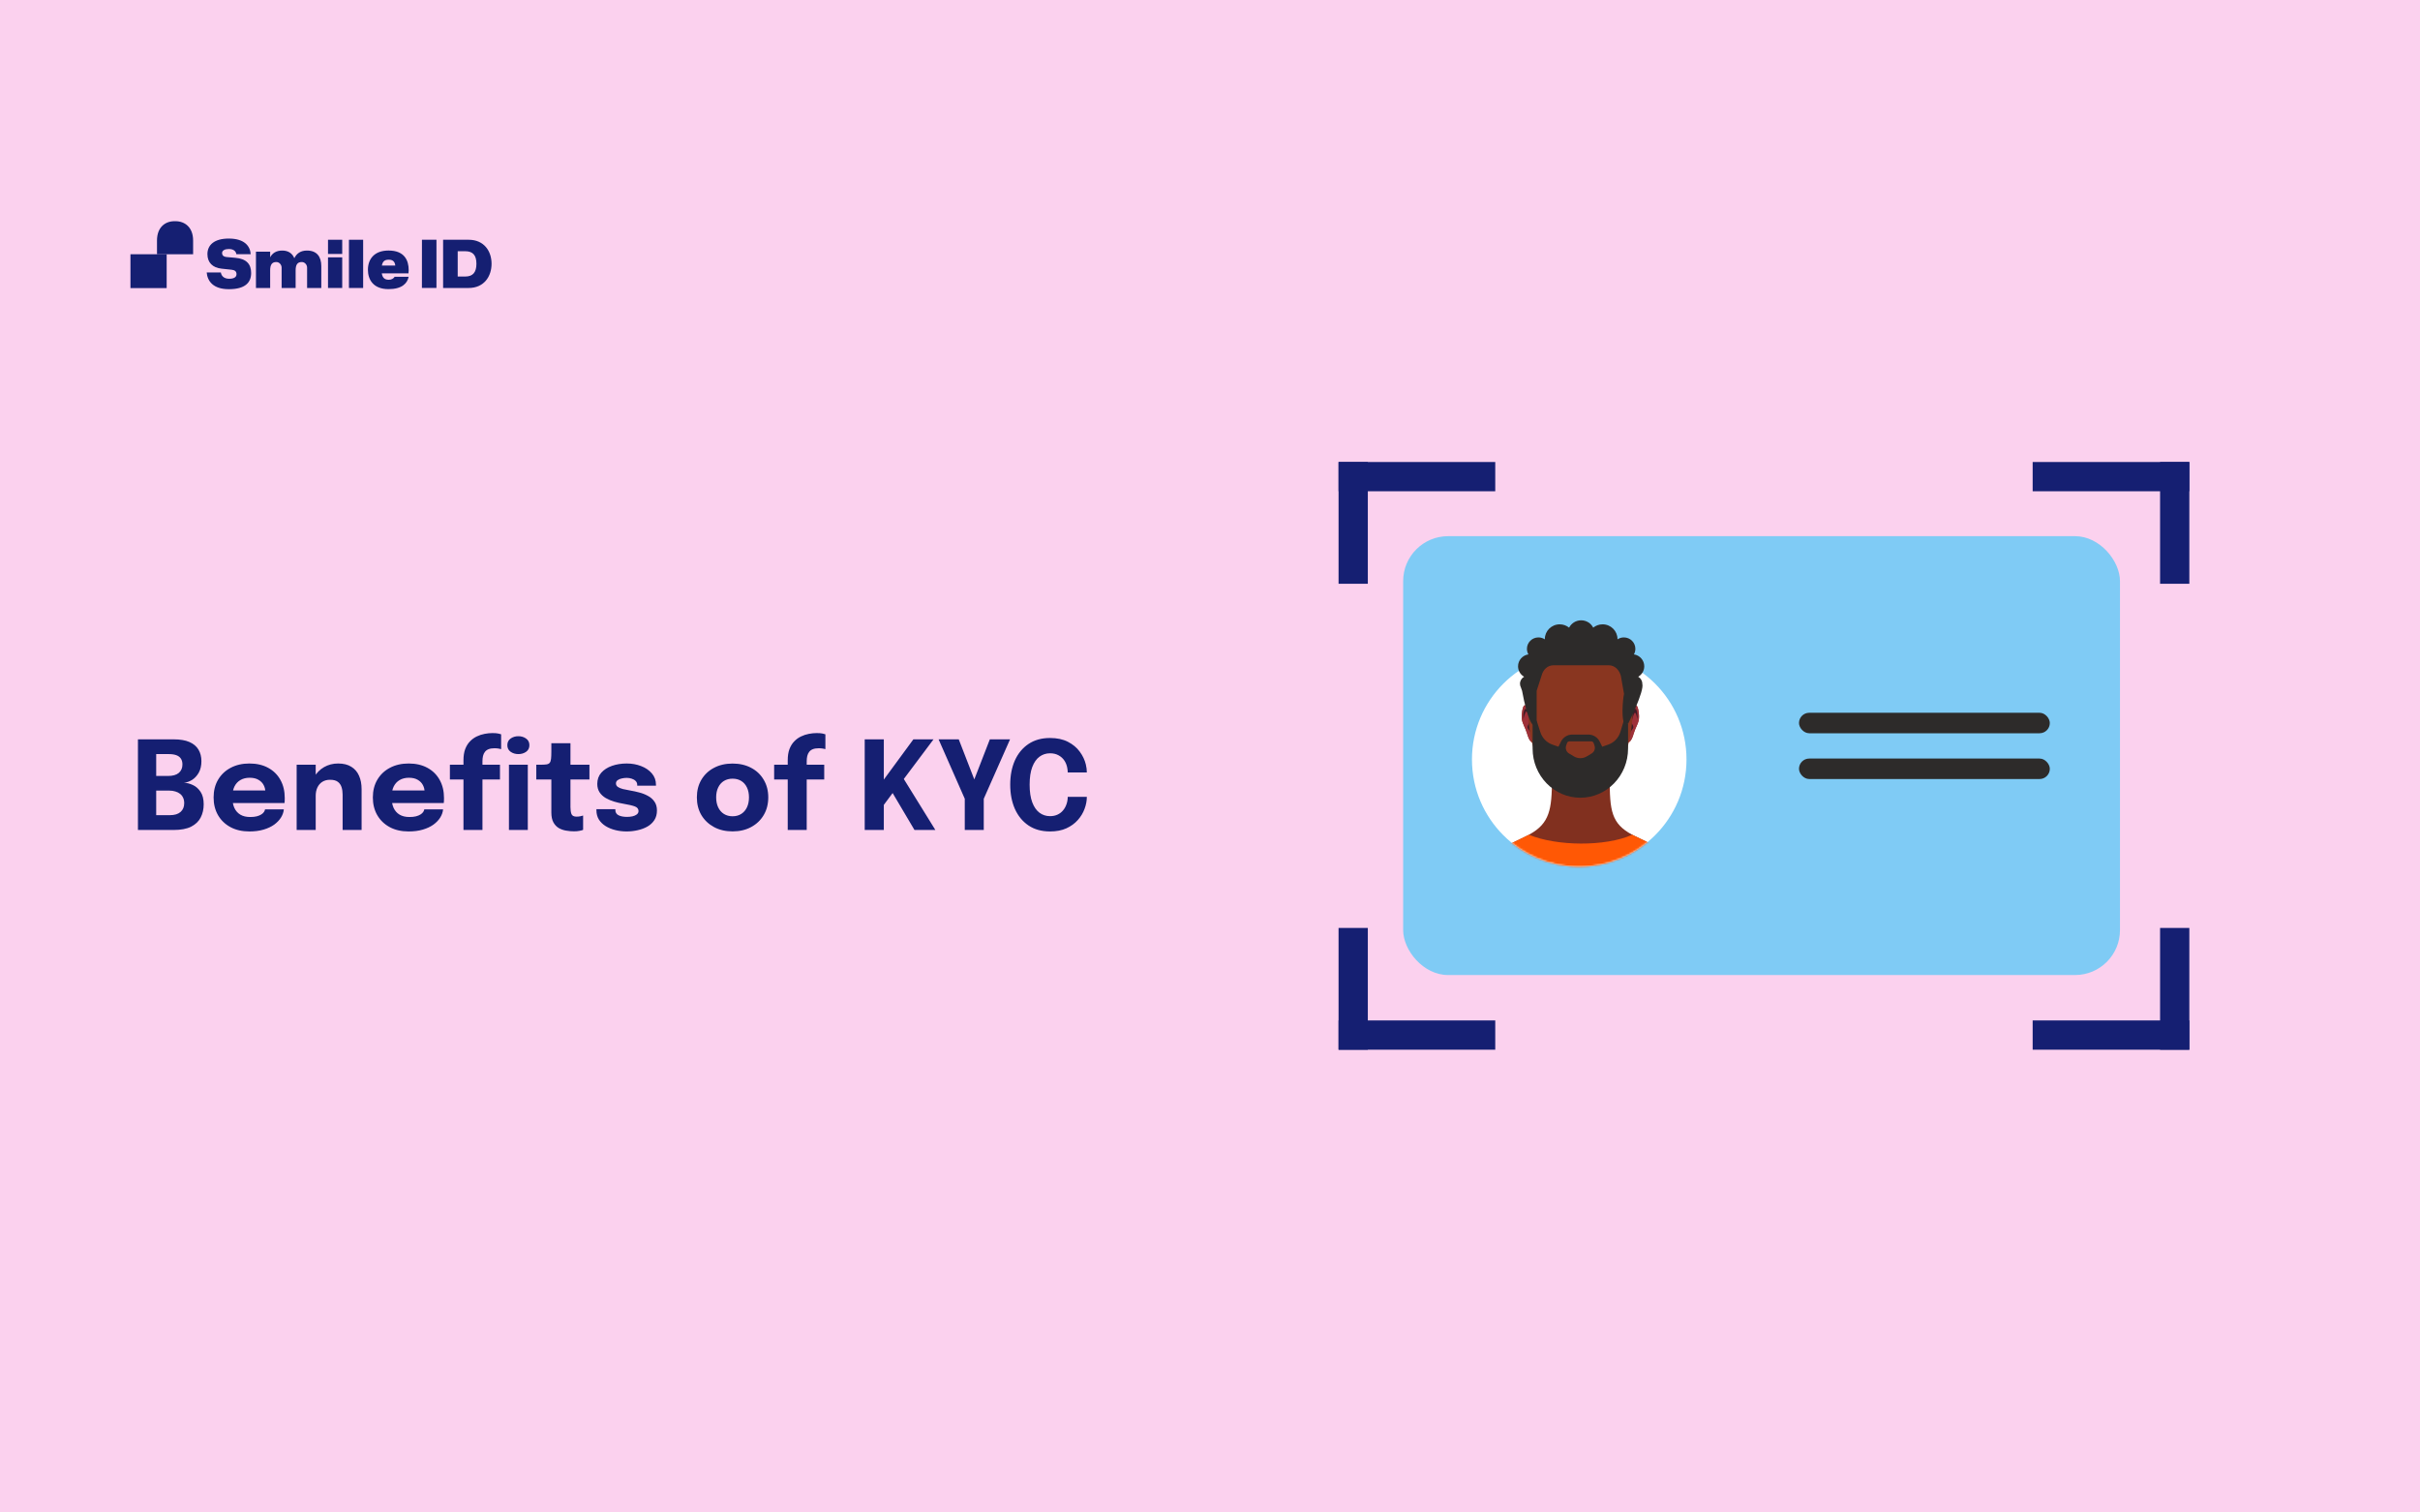
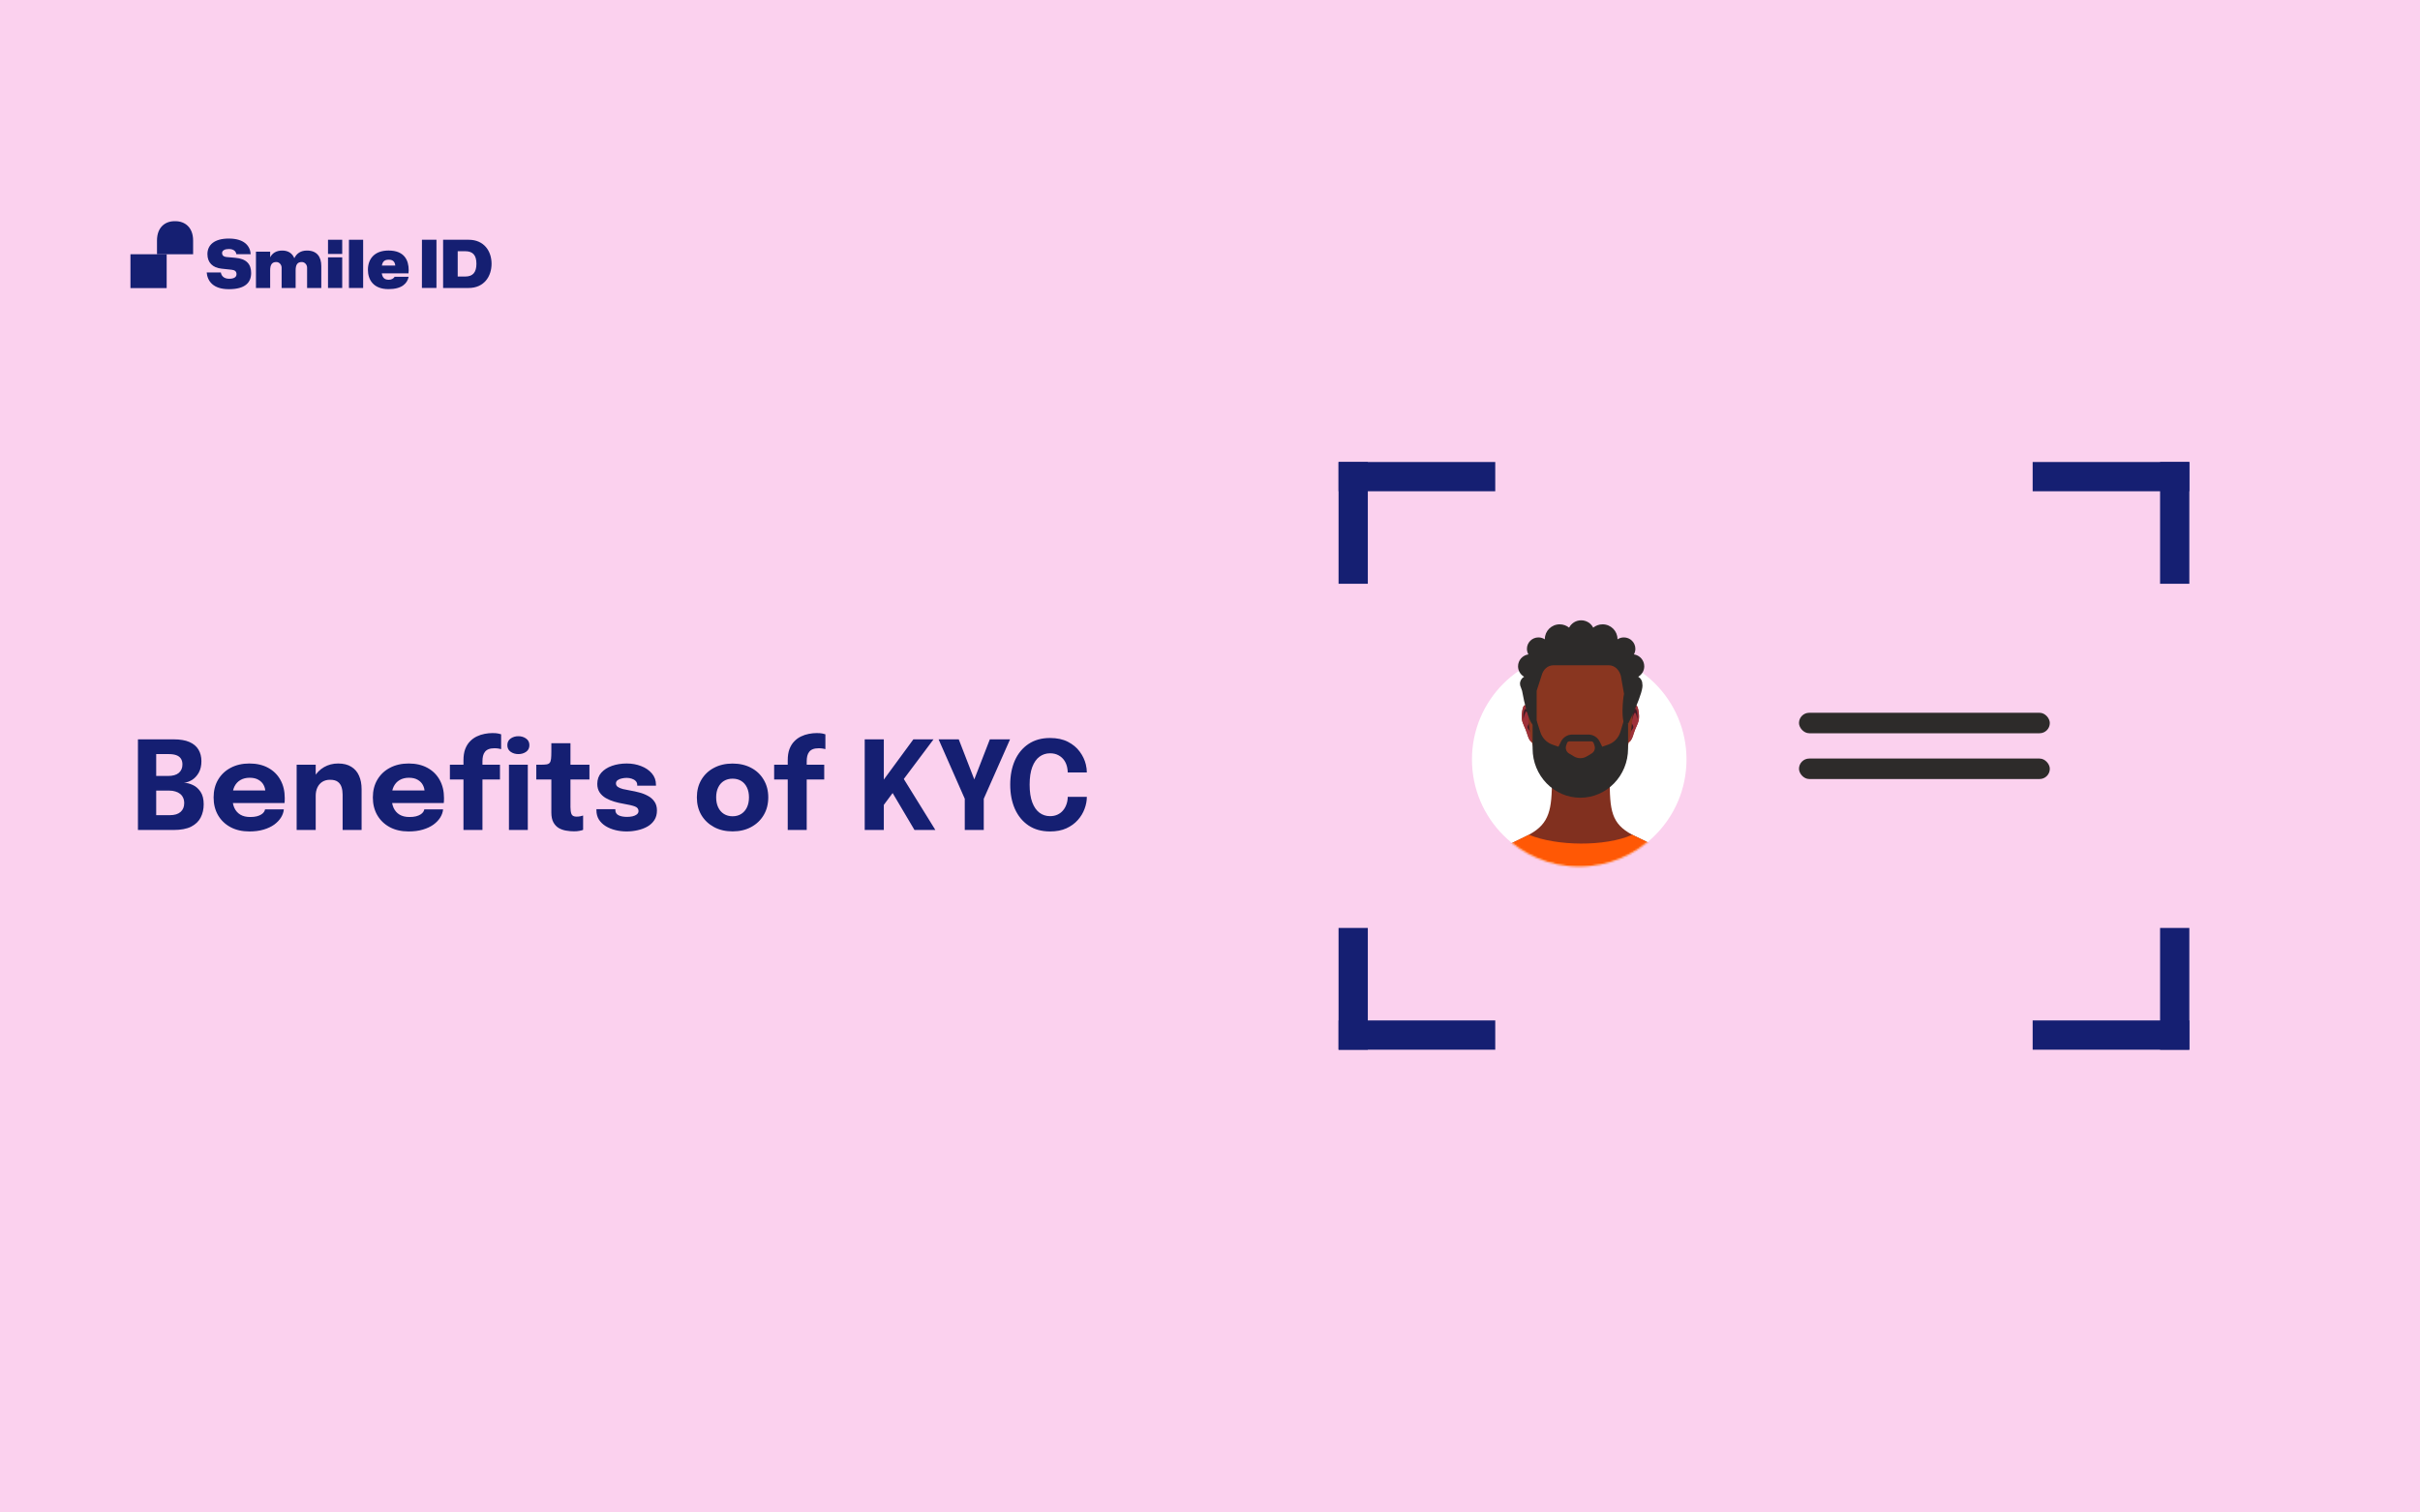
<svg xmlns="http://www.w3.org/2000/svg" width="1280" height="800" viewBox="0 0 1280 800" fill="none">
  <rect width="1280" height="800" fill="#FBD1EE" />
  <path d="M91.912 391.064C95.27 391.064 98.022 391.53 100.167 392.461C102.333 393.393 103.936 394.736 104.976 396.491C106.016 398.225 106.536 400.272 106.536 402.634C106.536 404.995 106.07 407.01 105.139 408.678C104.207 410.325 103.026 411.603 101.596 412.513C100.167 413.402 98.715 413.9 97.242 414.008C98.78 414.052 100.362 414.452 101.986 415.211C103.611 415.947 104.976 417.15 106.081 418.818C107.186 420.465 107.739 422.664 107.739 425.415C107.739 428.015 107.208 430.344 106.146 432.403C105.106 434.439 103.427 436.053 101.109 437.245C98.791 438.415 95.692 439 91.814 439H72.965V391.064H91.912ZM82.617 413.261L79.27 410.433H88.824C91.381 410.433 93.298 409.892 94.577 408.808C95.855 407.703 96.494 406.219 96.494 404.356C96.494 403.099 96.223 402.07 95.682 401.269C95.14 400.445 94.338 399.839 93.277 399.449C92.215 399.059 90.904 398.864 89.344 398.864H78.067L82.617 394.054V413.261ZM89.864 431.168C92.334 431.168 94.208 430.604 95.487 429.478C96.787 428.33 97.437 426.78 97.437 424.83C97.437 423.725 97.242 422.761 96.852 421.938C96.483 421.115 95.953 420.432 95.259 419.891C94.566 419.327 93.721 418.905 92.724 418.623C91.749 418.32 90.666 418.168 89.474 418.168H79.27L82.617 415.373V435.978L78.067 431.168H89.864ZM118.439 424.765V418.103H141.318L140.343 419.793C140.343 419.62 140.343 419.457 140.343 419.306C140.343 419.132 140.343 418.97 140.343 418.818C140.343 417.583 140.051 416.402 139.466 415.276C138.881 414.127 137.971 413.196 136.736 412.481C135.523 411.744 133.963 411.376 132.056 411.376C130.15 411.376 128.503 411.788 127.116 412.611C125.751 413.412 124.701 414.572 123.964 416.088C123.249 417.605 122.891 419.436 122.891 421.581C122.891 423.79 123.238 425.686 123.931 427.268C124.646 428.828 125.697 430.03 127.084 430.875C128.492 431.72 130.236 432.143 132.316 432.143C133.659 432.143 134.819 432.024 135.794 431.785C136.768 431.525 137.559 431.2 138.166 430.81C138.794 430.42 139.271 429.987 139.596 429.51C139.921 429.034 140.116 428.568 140.181 428.113H150.126C149.996 429.564 149.497 430.994 148.631 432.403C147.764 433.789 146.562 435.046 145.023 436.173C143.485 437.278 141.611 438.155 139.401 438.805C137.213 439.455 134.71 439.78 131.894 439.78C128.08 439.78 124.755 439.022 121.916 437.505C119.078 435.967 116.879 433.854 115.319 431.168C113.759 428.46 112.979 425.34 112.979 421.808C112.979 418.233 113.77 415.102 115.352 412.416C116.955 409.708 119.176 407.606 122.014 406.111C124.874 404.594 128.178 403.836 131.926 403.836C135.761 403.836 139.076 404.605 141.871 406.144C144.666 407.66 146.821 409.794 148.338 412.546C149.855 415.276 150.613 418.461 150.613 422.101C150.613 422.642 150.602 423.162 150.581 423.66C150.559 424.159 150.526 424.527 150.483 424.765H118.439ZM181.218 439V424.343C181.218 423.52 181.218 422.772 181.218 422.101C181.218 421.429 181.218 420.822 181.218 420.281C181.218 418.851 181.034 417.551 180.666 416.381C180.298 415.189 179.637 414.236 178.684 413.521C177.73 412.806 176.354 412.448 174.556 412.448C172.996 412.448 171.642 412.806 170.494 413.521C169.367 414.236 168.501 415.232 167.894 416.511C167.287 417.789 166.984 419.262 166.984 420.931L164.189 418.916C164.189 415.926 164.839 413.304 166.139 411.051C167.439 408.798 169.194 407.032 171.404 405.754C173.635 404.475 176.105 403.836 178.814 403.836C181.652 403.836 183.981 404.41 185.801 405.559C187.642 406.685 189.007 408.267 189.896 410.303C190.806 412.318 191.261 414.68 191.261 417.388C191.261 418.493 191.261 419.728 191.261 421.093C191.261 422.458 191.261 423.855 191.261 425.285V439H181.218ZM156.909 439V404.486H166.984V439H156.909ZM202.67 424.765V418.103H225.549L224.574 419.793C224.574 419.62 224.574 419.457 224.574 419.306C224.574 419.132 224.574 418.97 224.574 418.818C224.574 417.583 224.282 416.402 223.697 415.276C223.112 414.127 222.202 413.196 220.967 412.481C219.753 411.744 218.193 411.376 216.287 411.376C214.38 411.376 212.734 411.788 211.347 412.611C209.982 413.412 208.931 414.572 208.195 416.088C207.48 417.605 207.122 419.436 207.122 421.581C207.122 423.79 207.469 425.686 208.162 427.268C208.877 428.828 209.928 430.03 211.315 430.875C212.723 431.72 214.467 432.143 216.547 432.143C217.89 432.143 219.049 432.024 220.024 431.785C220.999 431.525 221.79 431.2 222.397 430.81C223.025 430.42 223.502 429.987 223.827 429.51C224.152 429.034 224.347 428.568 224.412 428.113H234.356C234.226 429.564 233.728 430.994 232.861 432.403C231.995 433.789 230.792 435.046 229.254 436.173C227.716 437.278 225.842 438.155 223.632 438.805C221.443 439.455 218.941 439.78 216.124 439.78C212.311 439.78 208.985 439.022 206.147 437.505C203.309 435.967 201.11 433.854 199.55 431.168C197.99 428.46 197.21 425.34 197.21 421.808C197.21 418.233 198.001 415.102 199.582 412.416C201.186 409.708 203.406 407.606 206.245 406.111C209.105 404.594 212.409 403.836 216.157 403.836C219.992 403.836 223.307 404.605 226.102 406.144C228.896 407.66 231.052 409.794 232.569 412.546C234.085 415.276 234.844 418.461 234.844 422.101C234.844 422.642 234.833 423.162 234.811 423.66C234.79 424.159 234.757 424.527 234.714 424.765H202.67ZM245.142 439V412.286H237.96V404.486H245.142V402.114C245.142 399.817 245.445 397.856 246.052 396.231C246.68 394.585 247.525 393.22 248.587 392.136C249.648 391.032 250.84 390.165 252.162 389.537C253.505 388.887 254.881 388.432 256.289 388.172C257.719 387.89 259.106 387.749 260.449 387.749C261.879 387.749 262.94 387.836 263.634 388.009C264.349 388.161 264.825 388.291 265.064 388.399V396.231C264.804 396.145 264.338 396.047 263.666 395.939C263.016 395.831 262.312 395.776 261.554 395.776C260.297 395.776 259.257 395.939 258.434 396.264C257.611 396.589 256.961 397.065 256.484 397.694C256.007 398.3 255.672 399.026 255.477 399.871C255.282 400.695 255.184 401.594 255.184 402.569V404.486H264.446V412.286H255.184V439H245.142ZM269.191 439V404.486H279.168V439H269.191ZM274.163 398.864C272.604 398.864 271.239 398.452 270.069 397.629C268.92 396.806 268.346 395.646 268.346 394.151C268.346 392.635 268.92 391.465 270.069 390.642C271.239 389.818 272.604 389.407 274.163 389.407C275.745 389.407 277.11 389.818 278.258 390.642C279.428 391.465 280.013 392.635 280.013 394.151C280.013 395.668 279.428 396.838 278.258 397.661C277.11 398.463 275.745 398.864 274.163 398.864ZM303.616 439.715C302.294 439.715 300.929 439.596 299.521 439.357C298.134 439.141 296.834 438.697 295.621 438.025C294.429 437.332 293.465 436.324 292.728 435.003C291.992 433.681 291.624 431.937 291.624 429.77C291.624 429.294 291.624 428.806 291.624 428.308C291.624 427.81 291.624 427.311 291.624 426.813V412.286H283.661V404.486H285.904C287.204 404.486 288.233 404.432 288.991 404.324C289.771 404.215 290.345 403.944 290.714 403.511C291.104 403.056 291.353 402.352 291.461 401.399C291.569 400.445 291.624 399.135 291.624 397.466V393.111H301.731V404.486H311.773V412.286H301.731V424.7C301.731 425.09 301.731 425.47 301.731 425.838C301.731 426.206 301.731 426.564 301.731 426.91C301.731 428.405 301.904 429.619 302.251 430.55C302.619 431.482 303.518 431.948 304.948 431.948C305.663 431.948 306.335 431.883 306.963 431.753C307.613 431.623 308.101 431.493 308.425 431.363V438.935C307.971 439.13 307.331 439.303 306.508 439.455C305.685 439.628 304.721 439.715 303.616 439.715ZM331.42 439.78C329.362 439.78 327.379 439.542 325.473 439.065C323.566 438.588 321.855 437.884 320.338 436.953C318.843 436.021 317.651 434.862 316.763 433.475C315.896 432.067 315.463 430.431 315.463 428.568C315.463 428.481 315.463 428.384 315.463 428.275C315.463 428.145 315.463 428.048 315.463 427.983H325.473C325.473 428.048 325.473 428.124 325.473 428.21C325.473 428.275 325.473 428.351 325.473 428.438C325.473 429.694 326.025 430.615 327.13 431.2C328.257 431.785 329.773 432.078 331.68 432.078C332.677 432.078 333.63 431.98 334.54 431.785C335.472 431.569 336.23 431.233 336.815 430.778C337.422 430.301 337.725 429.705 337.725 428.99C337.725 427.842 337.086 427.03 335.807 426.553C334.551 426.076 332.525 425.6 329.73 425.123C328.148 424.863 326.545 424.495 324.92 424.018C323.295 423.541 321.8 422.913 320.435 422.133C319.07 421.331 317.976 420.324 317.153 419.111C316.33 417.876 315.918 416.381 315.918 414.626C315.918 412.286 316.622 410.314 318.03 408.711C319.46 407.108 321.356 405.894 323.718 405.071C326.079 404.248 328.679 403.836 331.518 403.836C334.226 403.836 336.75 404.291 339.09 405.201C341.43 406.089 343.326 407.378 344.777 409.068C346.229 410.737 346.955 412.752 346.955 415.113C346.955 415.157 346.955 415.222 346.955 415.308C346.955 415.395 346.955 415.482 346.955 415.568H337.042C337.042 415.482 337.042 415.406 337.042 415.341C337.042 415.276 337.042 415.222 337.042 415.178C337.042 414.312 336.761 413.607 336.197 413.066C335.656 412.524 334.962 412.123 334.117 411.863C333.272 411.582 332.395 411.441 331.485 411.441C330.662 411.441 329.806 411.538 328.918 411.733C328.051 411.907 327.314 412.21 326.708 412.643C326.101 413.055 325.798 413.64 325.798 414.398C325.798 415.135 326.123 415.742 326.773 416.218C327.423 416.673 328.333 417.052 329.503 417.356C330.673 417.637 332.027 417.908 333.565 418.168C335.017 418.406 336.544 418.742 338.147 419.176C339.772 419.587 341.289 420.183 342.697 420.963C344.127 421.721 345.275 422.729 346.142 423.985C347.03 425.22 347.475 426.791 347.475 428.698C347.475 430.669 347.02 432.359 346.11 433.768C345.2 435.176 343.965 436.324 342.405 437.213C340.866 438.079 339.144 438.718 337.237 439.13C335.352 439.563 333.413 439.78 331.42 439.78ZM387.473 439.747C383.747 439.747 380.464 438.978 377.626 437.44C374.788 435.902 372.567 433.789 370.964 431.103C369.382 428.395 368.591 425.275 368.591 421.743C368.591 418.233 369.382 415.135 370.964 412.448C372.567 409.74 374.788 407.638 377.626 406.144C380.464 404.627 383.747 403.869 387.473 403.869C391.2 403.869 394.482 404.627 397.32 406.144C400.159 407.638 402.369 409.74 403.95 412.448C405.553 415.135 406.355 418.233 406.355 421.743C406.355 425.275 405.553 428.395 403.95 431.103C402.369 433.789 400.159 435.902 397.32 437.44C394.482 438.978 391.2 439.747 387.473 439.747ZM387.473 431.753C389.228 431.753 390.756 431.341 392.055 430.518C393.355 429.694 394.363 428.535 395.078 427.04C395.793 425.524 396.15 423.758 396.15 421.743C396.15 419.728 395.793 417.984 395.078 416.511C394.363 415.016 393.355 413.867 392.055 413.066C390.756 412.264 389.228 411.863 387.473 411.863C385.74 411.863 384.212 412.264 382.891 413.066C381.591 413.867 380.583 415.016 379.868 416.511C379.153 417.984 378.796 419.728 378.796 421.743C378.796 423.758 379.153 425.524 379.868 427.04C380.583 428.535 381.591 429.694 382.891 430.518C384.212 431.341 385.74 431.753 387.473 431.753ZM416.65 439V412.286H409.468V404.486H416.65V402.114C416.65 399.817 416.953 397.856 417.56 396.231C418.188 394.585 419.033 393.22 420.095 392.136C421.157 391.032 422.348 390.165 423.67 389.537C425.013 388.887 426.389 388.432 427.797 388.172C429.227 387.89 430.614 387.749 431.957 387.749C433.387 387.749 434.449 387.836 435.142 388.009C435.857 388.161 436.334 388.291 436.572 388.399V396.231C436.312 396.145 435.846 396.047 435.175 395.939C434.525 395.831 433.82 395.776 433.062 395.776C431.805 395.776 430.765 395.939 429.942 396.264C429.119 396.589 428.469 397.065 427.992 397.694C427.516 398.3 427.18 399.026 426.985 399.871C426.79 400.695 426.692 401.594 426.692 402.569V404.486H435.954V412.286H426.692V439H416.65ZM475.274 415.731L475.566 408.028L494.741 439H483.691L469.944 415.763L474.461 416.348L466.596 426.91L467.474 420.573V439H457.367V391.064H467.474V415.958L465.589 414.918L483.106 391.064H493.766L475.274 415.731ZM534.244 391.064L520.335 422.491V439H510.292V422.491L496.448 391.064H507.107L517.345 417.453H513.315L523.552 391.064H534.244ZM574.857 421.483C574.857 423.563 574.456 425.675 573.655 427.82C572.875 429.965 571.683 431.937 570.08 433.735C568.498 435.533 566.483 436.996 564.035 438.123C561.608 439.227 558.727 439.78 555.39 439.78C550.949 439.78 547.157 438.729 544.016 436.628C540.874 434.504 538.469 431.579 536.801 427.853C535.154 424.126 534.331 419.847 534.331 415.016C534.331 410.184 535.154 405.916 536.801 402.211C538.469 398.506 540.874 395.603 544.016 393.501C547.157 391.4 550.949 390.349 555.39 390.349C559.095 390.349 562.248 391.021 564.847 392.364C567.469 393.707 569.56 395.451 571.12 397.596C572.701 399.741 573.774 402.005 574.337 404.389C574.684 405.84 574.857 407.238 574.857 408.581H564.75C564.75 407.931 564.696 407.303 564.587 406.696C564.371 405.114 563.872 403.706 563.093 402.471C562.313 401.236 561.273 400.261 559.973 399.546C558.694 398.81 557.167 398.441 555.39 398.441C553.31 398.441 551.458 399.037 549.833 400.229C548.208 401.42 546.93 403.24 545.998 405.689C545.066 408.137 544.601 411.246 544.601 415.016C544.601 418.807 545.066 421.938 545.998 424.408C546.93 426.856 548.208 428.687 549.833 429.9C551.458 431.092 553.31 431.688 555.39 431.688C556.885 431.688 558.207 431.417 559.355 430.875C560.525 430.334 561.5 429.586 562.28 428.633C563.082 427.68 563.688 426.585 564.1 425.35C564.533 424.115 564.75 422.826 564.75 421.483H574.857Z" fill="#151F72" />
  <path d="M116.817 144.112C117.043 145.649 118.161 147.445 121.225 147.445C123.837 147.445 125.095 146.52 125.095 145.026C125.095 143.564 124.213 142.876 122.601 142.682L117.193 142.102C112.474 141.607 109.711 138.877 109.711 134.426C109.711 129.481 113.474 126.181 120.988 126.181C129.083 126.181 132.308 129.976 132.609 134.469H125.02C124.783 132.781 123.407 131.706 121.031 131.706C118.924 131.706 117.462 132.47 117.462 133.856C117.462 134.964 118.15 135.813 119.988 135.963L124.396 136.35C130.341 136.845 132.835 139.683 132.835 144.402C132.835 149.434 129.685 152.96 121.064 152.96C112.625 152.96 109.711 148.584 109.324 144.101H116.817V144.112Z" fill="#151F72" />
  <path d="M169.945 140.779V152.325H162.43V141.586C162.43 140.016 161.226 138.619 159.657 138.597C157.346 138.565 156.367 139.984 156.367 143.005V152.325H148.96V141.586C148.96 140.016 147.756 138.619 146.187 138.597C143.876 138.565 142.897 139.984 142.897 143.005V152.325H135.383V133.136H142.897V136.092C144.091 133.867 146.122 132.523 149.304 132.523C152.486 132.523 154.637 134.018 155.669 136.587C156.894 134.093 158.969 132.523 162.377 132.523C167.569 132.523 169.945 135.748 169.945 140.779Z" fill="#151F72" />
  <path d="M173.492 152.315V136.114H181.007V152.315H173.492Z" fill="#151F72" />
  <path d="M184.566 152.315V126.815H192.081V152.325H184.566V152.315Z" fill="#151F72" />
  <path d="M208.731 146.402H216.149C215.418 149.928 212.569 152.927 205.506 152.927C197.368 152.927 194.605 147.821 194.605 142.682C194.605 137.157 197.863 132.513 205.506 132.513C213.902 132.513 216.171 137.651 216.171 142.951C216.171 143.607 216.128 144.22 216.052 144.596H201.937C202.324 147.047 203.55 147.971 205.657 147.971C207.119 147.982 208.194 147.283 208.731 146.402ZM201.98 140.468H209.075C208.85 138.468 207.882 137.361 205.624 137.361C203.517 137.361 202.399 138.167 201.98 140.468Z" fill="#151F72" />
  <path d="M230.857 152.314H223.16L223.182 126.804H230.857V152.314Z" fill="#151F72" />
  <path d="M260 139.511C260 146.069 256.13 152.325 247.873 152.325H234.371V126.815H247.873C256.13 126.815 260 132.943 260 139.511ZM246.078 146.262C250.185 146.262 251.991 143.962 251.991 139.511C251.991 134.985 250.109 132.878 246.078 132.878H242.09V146.262H246.078Z" fill="#151F72" />
  <path d="M88.157 134.48H69V152.379H88.157V134.48Z" fill="#151F72" />
  <path d="M92.811 117C92.725 117 92.639 117.011 92.553 117.011C92.467 117.011 92.381 117 92.284 117C87.393 117 83.039 120.182 83.039 127.213V134.491H102.142V127.213C102.142 120.193 97.735 117 92.811 117Z" fill="#151F72" />
  <path d="M181.007 126.815H173.492V134.329H181.007V126.815Z" fill="#151F72" />
  <rect x="708" y="244.371" width="82.876" height="15.477" fill="#151F72" />
  <rect x="723.477" y="244.371" width="64.403" height="15.477" transform="rotate(90 723.477 244.371)" fill="#151F72" />
  <rect width="82.876" height="15.477" transform="matrix(1 0 0 -1 708 555.22)" fill="#151F72" />
  <rect width="64.403" height="15.477" transform="matrix(-4.37114e-08 -1 -1 4.37114e-08 723.477 555.22)" fill="#151F72" />
  <rect width="82.876" height="15.477" transform="matrix(-1 0 0 1 1158 244.371)" fill="#151F72" />
  <rect width="64.403" height="15.477" transform="matrix(4.37114e-08 1 1 -4.37114e-08 1142.52 244.371)" fill="#151F72" />
  <rect x="1158" y="555.22" width="82.876" height="15.477" transform="rotate(180 1158 555.22)" fill="#151F72" />
  <rect x="1142.52" y="555.22" width="64.403" height="15.477" transform="rotate(-90 1142.52 555.22)" fill="#151F72" />
-   <rect x="742.168" y="283.597" width="379.145" height="232.134" rx="23.774" fill="#7FCBF5" />
  <rect x="951.535" y="377.009" width="132.663" height="10.83" rx="5.415" fill="#2D2B2A" />
  <rect x="951.535" y="401.219" width="132.663" height="10.83" rx="5.415" fill="#2D2B2A" />
  <path d="M835.296 458.421C866.631 458.421 892.033 433.024 892.033 401.695C892.033 370.367 866.631 344.97 835.296 344.97C803.961 344.97 778.559 370.367 778.559 401.695C778.559 433.024 803.961 458.421 835.296 458.421Z" fill="white" />
  <path d="M809.574 375.102C808.946 374.199 807.376 372.619 806.263 373.133C805.397 373.542 804.635 377.738 804.959 380.374C805.273 382.923 806.795 384.826 807.719 388.061C808.689 391.439 809.85 393.104 811.63 392.8C811.145 389.584 809.565 375.102 809.565 375.102" fill="#893620" />
  <path d="M808.936 381.639C808.936 382.733 807.918 383.542 807.918 384.607C807.918 385.673 809.698 386.996 810.05 388.109C810.069 386.044 809.907 385.007 809.764 384.236C809.621 383.466 808.936 381.629 808.936 381.629" fill="#2D2B2A" />
  <path d="M808.704 377.148C808.114 376.14 807.371 374.608 806.658 375.017C805.868 375.474 805.468 378.794 805.839 380.364C805.877 379.565 806.734 376.301 807.381 376.301C808.028 376.301 808.599 379.213 808.808 379.984C808.875 378.204 808.704 377.148 808.704 377.148Z" fill="#2D2B2A" />
  <path d="M865.533 373.142C864.429 372.628 862.849 374.198 862.221 375.111C862.221 375.111 860.651 389.593 860.156 392.809C861.936 393.113 863.106 391.448 864.068 388.07C864.829 385.435 865.98 383.675 866.551 381.734C866.675 381.296 866.78 380.858 866.837 380.392C867.16 377.757 866.399 373.561 865.533 373.152V373.142Z" fill="#893620" />
  <path d="M862.861 381.639C862.861 382.733 863.879 383.542 863.879 384.607C863.879 385.673 862.09 386.996 861.748 388.109C861.729 386.044 861.89 385.007 862.033 384.236C862.176 383.466 862.861 381.629 862.861 381.629" fill="#2D2B2A" />
-   <path d="M863.091 377.148C863.681 376.14 864.423 374.608 865.137 375.017C865.927 375.474 866.326 378.794 865.955 380.364C865.917 379.565 865.413 377.024 864.766 377.024C864.119 377.024 863.215 380.868 863.005 381.639C862.939 379.86 863.091 377.148 863.091 377.148Z" fill="#2D2B2A" />
  <mask id="mask0_637_577" style="mask-type:luminance" maskUnits="userSpaceOnUse" x="778" y="344" width="115" height="115">
    <path d="M835.288 458.421C866.623 458.421 892.025 433.024 892.025 401.695C892.025 370.367 866.623 344.97 835.288 344.97C803.953 344.97 778.551 370.367 778.551 401.695C778.551 433.024 803.953 458.421 835.288 458.421Z" fill="white" />
  </mask>
  <g mask="url(#mask0_637_577)">
    <path d="M903.434 490.733H836.02H768.605C768.605 490.733 769.586 459.706 783.213 453.274C787.362 451.314 792.102 449.411 796.051 447.622C796.736 447.308 797.402 447.004 798.04 446.69C798.059 446.69 798.068 446.671 798.087 446.671C801.818 444.872 806.595 442.627 808.346 441.704C808.46 441.647 808.565 441.59 808.67 441.533C808.774 441.476 808.87 441.419 808.974 441.362C819.633 435.491 820.822 428.184 820.87 412.275C820.87 411.885 820.87 411.495 820.87 411.096C824.457 412.865 830.919 414.673 836.172 414.73C841.387 414.664 848.344 412.637 851.418 411.096C851.418 419.944 851.57 426.157 853.273 430.924C854.872 435.415 857.851 438.621 863.351 441.523C863.561 441.628 863.76 441.742 863.979 441.847C864.008 441.866 864.036 441.875 864.065 441.894C866.006 442.874 871.564 445.538 875.856 447.603C875.884 447.613 875.903 447.632 875.932 447.641C875.932 447.641 875.941 447.641 875.951 447.641C879.672 449.43 884.678 451.323 888.808 453.274C902.435 459.706 903.415 490.733 903.415 490.733" fill="#81301F" />
    <path d="M836.019 490.733H791.188C793.1 481.98 796.517 459.278 796.06 447.613C796.745 447.299 797.411 446.995 798.049 446.681C798.068 446.681 798.077 446.662 798.096 446.662C801.827 444.863 806.604 442.618 808.355 441.695C808.469 441.638 808.574 441.581 808.679 441.524C823.22 447.566 849 447.927 863.37 441.524C863.579 441.628 863.788 441.743 863.998 441.847C864.026 441.866 864.055 441.876 864.083 441.895C866.025 442.875 871.582 445.539 875.874 447.604C875.903 447.613 875.922 447.632 875.95 447.642C875.95 447.642 875.96 447.642 875.97 447.642C875.703 459.525 878.939 483.721 881.032 490.733H836.019Z" fill="#FF5805" />
    <path d="M809.574 375.103C808.946 374.199 807.376 372.62 806.263 373.134C805.397 373.543 804.635 377.739 804.959 380.374C805.273 382.924 806.795 384.827 807.719 388.062C808.689 391.44 809.85 393.105 811.63 392.8C811.145 389.584 809.565 375.103 809.565 375.103" fill="#9F3139" />
    <path d="M808.936 381.639C808.936 382.733 807.918 383.542 807.918 384.608C807.918 385.673 809.698 386.996 810.05 388.109C810.069 386.044 809.907 385.007 809.764 384.237C809.621 383.466 808.936 381.63 808.936 381.63" fill="#401B26" />
    <path d="M808.711 377.148C808.121 376.14 807.379 374.608 806.665 375.017C805.875 375.474 805.476 378.794 805.847 380.364C805.885 379.565 806.741 376.302 807.389 376.302C808.036 376.302 808.607 379.213 808.816 379.984C808.883 378.205 808.711 377.148 808.711 377.148Z" fill="#401B26" />
    <path d="M862.239 375.103C862.867 374.199 864.437 372.62 865.551 373.134C866.417 373.543 867.178 377.739 866.855 380.374C866.541 382.924 865.018 384.827 864.095 388.062C863.124 391.44 861.963 393.105 860.184 392.8C860.669 389.584 862.249 375.103 862.249 375.103" fill="#9F3139" />
    <path d="M862.881 381.639C862.881 382.733 863.899 383.542 863.899 384.608C863.899 385.673 862.11 386.996 861.767 388.109C861.748 386.044 861.91 385.007 862.053 384.237C862.195 383.466 862.881 381.63 862.881 381.63" fill="#401B26" />
    <path d="M863.103 377.148C863.693 376.14 864.435 374.608 865.149 375.017C865.938 375.474 866.338 378.794 865.967 380.364C865.929 379.565 865.425 377.025 864.777 377.025C864.13 377.025 863.226 380.869 863.017 381.639C862.95 379.86 863.103 377.148 863.103 377.148Z" fill="#401B26" />
    <path d="M863.528 376.606C863.528 382.743 861.987 396.682 856.724 404.883C852.318 411.753 844.334 419.184 835.931 419.184C828.394 419.184 820.01 412.324 815.137 404.436C809.037 394.57 808.371 382.581 808.371 376.606C808.371 363.524 809.58 354.038 814.11 346.892C817.783 341.079 826.995 335.208 835.95 335.208C846.256 335.208 853.384 339.832 857.409 345.218C858.171 346.236 858.837 347.301 859.427 348.434C862.967 355.236 863.528 364.19 863.528 376.616" fill="#893620" />
  </g>
  <path fill-rule="evenodd" clip-rule="evenodd" d="M859.735 382.739C860.493 382.739 860.442 382.655 861.132 382.877C861.132 382.877 869.854 365.556 868.658 361.649C868.658 360.064 867.784 358.684 866.494 357.952C868.406 356.847 869.69 354.793 869.69 352.434C869.69 349.232 867.316 346.589 864.214 346.126C864.709 345.257 864.988 344.251 864.988 343.182C864.988 339.849 862.266 337.148 858.907 337.148C857.653 337.148 856.495 337.522 855.526 338.164C855.526 338.122 855.531 338.08 855.531 338.038C855.531 333.725 852.003 330.229 847.659 330.229C845.774 330.229 844.042 330.887 842.689 331.982C841.504 329.681 839.098 328.102 836.312 328.102C833.532 328.102 831.125 329.681 829.941 331.983C828.587 330.887 826.855 330.229 824.97 330.229C820.626 330.229 817.098 333.725 817.098 338.038C817.098 338.08 817.103 338.122 817.103 338.164C816.134 337.522 814.971 337.148 813.723 337.148C810.363 337.148 807.636 339.849 807.636 343.182C807.636 344.251 807.92 345.257 808.415 346.126C805.314 346.589 802.934 349.233 802.934 352.434C802.934 354.793 804.224 356.847 806.135 357.952C804.84 358.684 803.966 360.064 803.966 361.649C803.966 362.349 804.139 363.007 804.44 363.587C804.713 364.492 804.713 364.492 805.066 365.382C807.778 380.468 811.492 387.584 812.776 381.593L812.776 365.382L815.366 357.394C816.166 354.235 818.467 351.876 821.747 351.876L850.882 351.876C854.157 351.876 856.527 354.414 857.327 357.568L858.992 367.043C858.318 369.471 857.292 382.739 859.735 382.739Z" fill="#2D2B2A" />
  <path fill-rule="evenodd" clip-rule="evenodd" d="M858.847 381.165L857.103 387.023C856.155 390.22 853.775 392.75 850.704 393.825L847.463 394.961L846.168 392.329C845.022 389.998 842.697 388.532 840.164 388.532L831.598 388.532C829.064 388.532 826.744 389.998 825.593 392.329L824.299 394.961L821.058 393.826C817.987 392.75 815.607 390.22 814.658 387.024L812.772 381.165C812.142 381.88 811.505 382.463 810.633 382.859L810.633 395.929C810.633 410.296 821.935 421.947 835.881 421.947C849.826 421.947 861.128 410.295 861.128 395.929L861.128 382.859C860.256 382.463 859.483 381.88 858.847 381.165ZM841.891 398.518L839.259 400.093C837.169 401.342 834.592 401.342 832.503 400.093L829.87 398.518C828.472 397.683 827.847 395.947 828.379 394.378L828.834 393.044C829.02 392.486 829.53 392.113 830.106 392.113L841.655 392.113C842.231 392.113 842.741 392.486 842.927 393.044L843.383 394.378C843.915 395.947 843.289 397.683 841.891 398.518Z" fill="#2D2B2A" />
</svg>